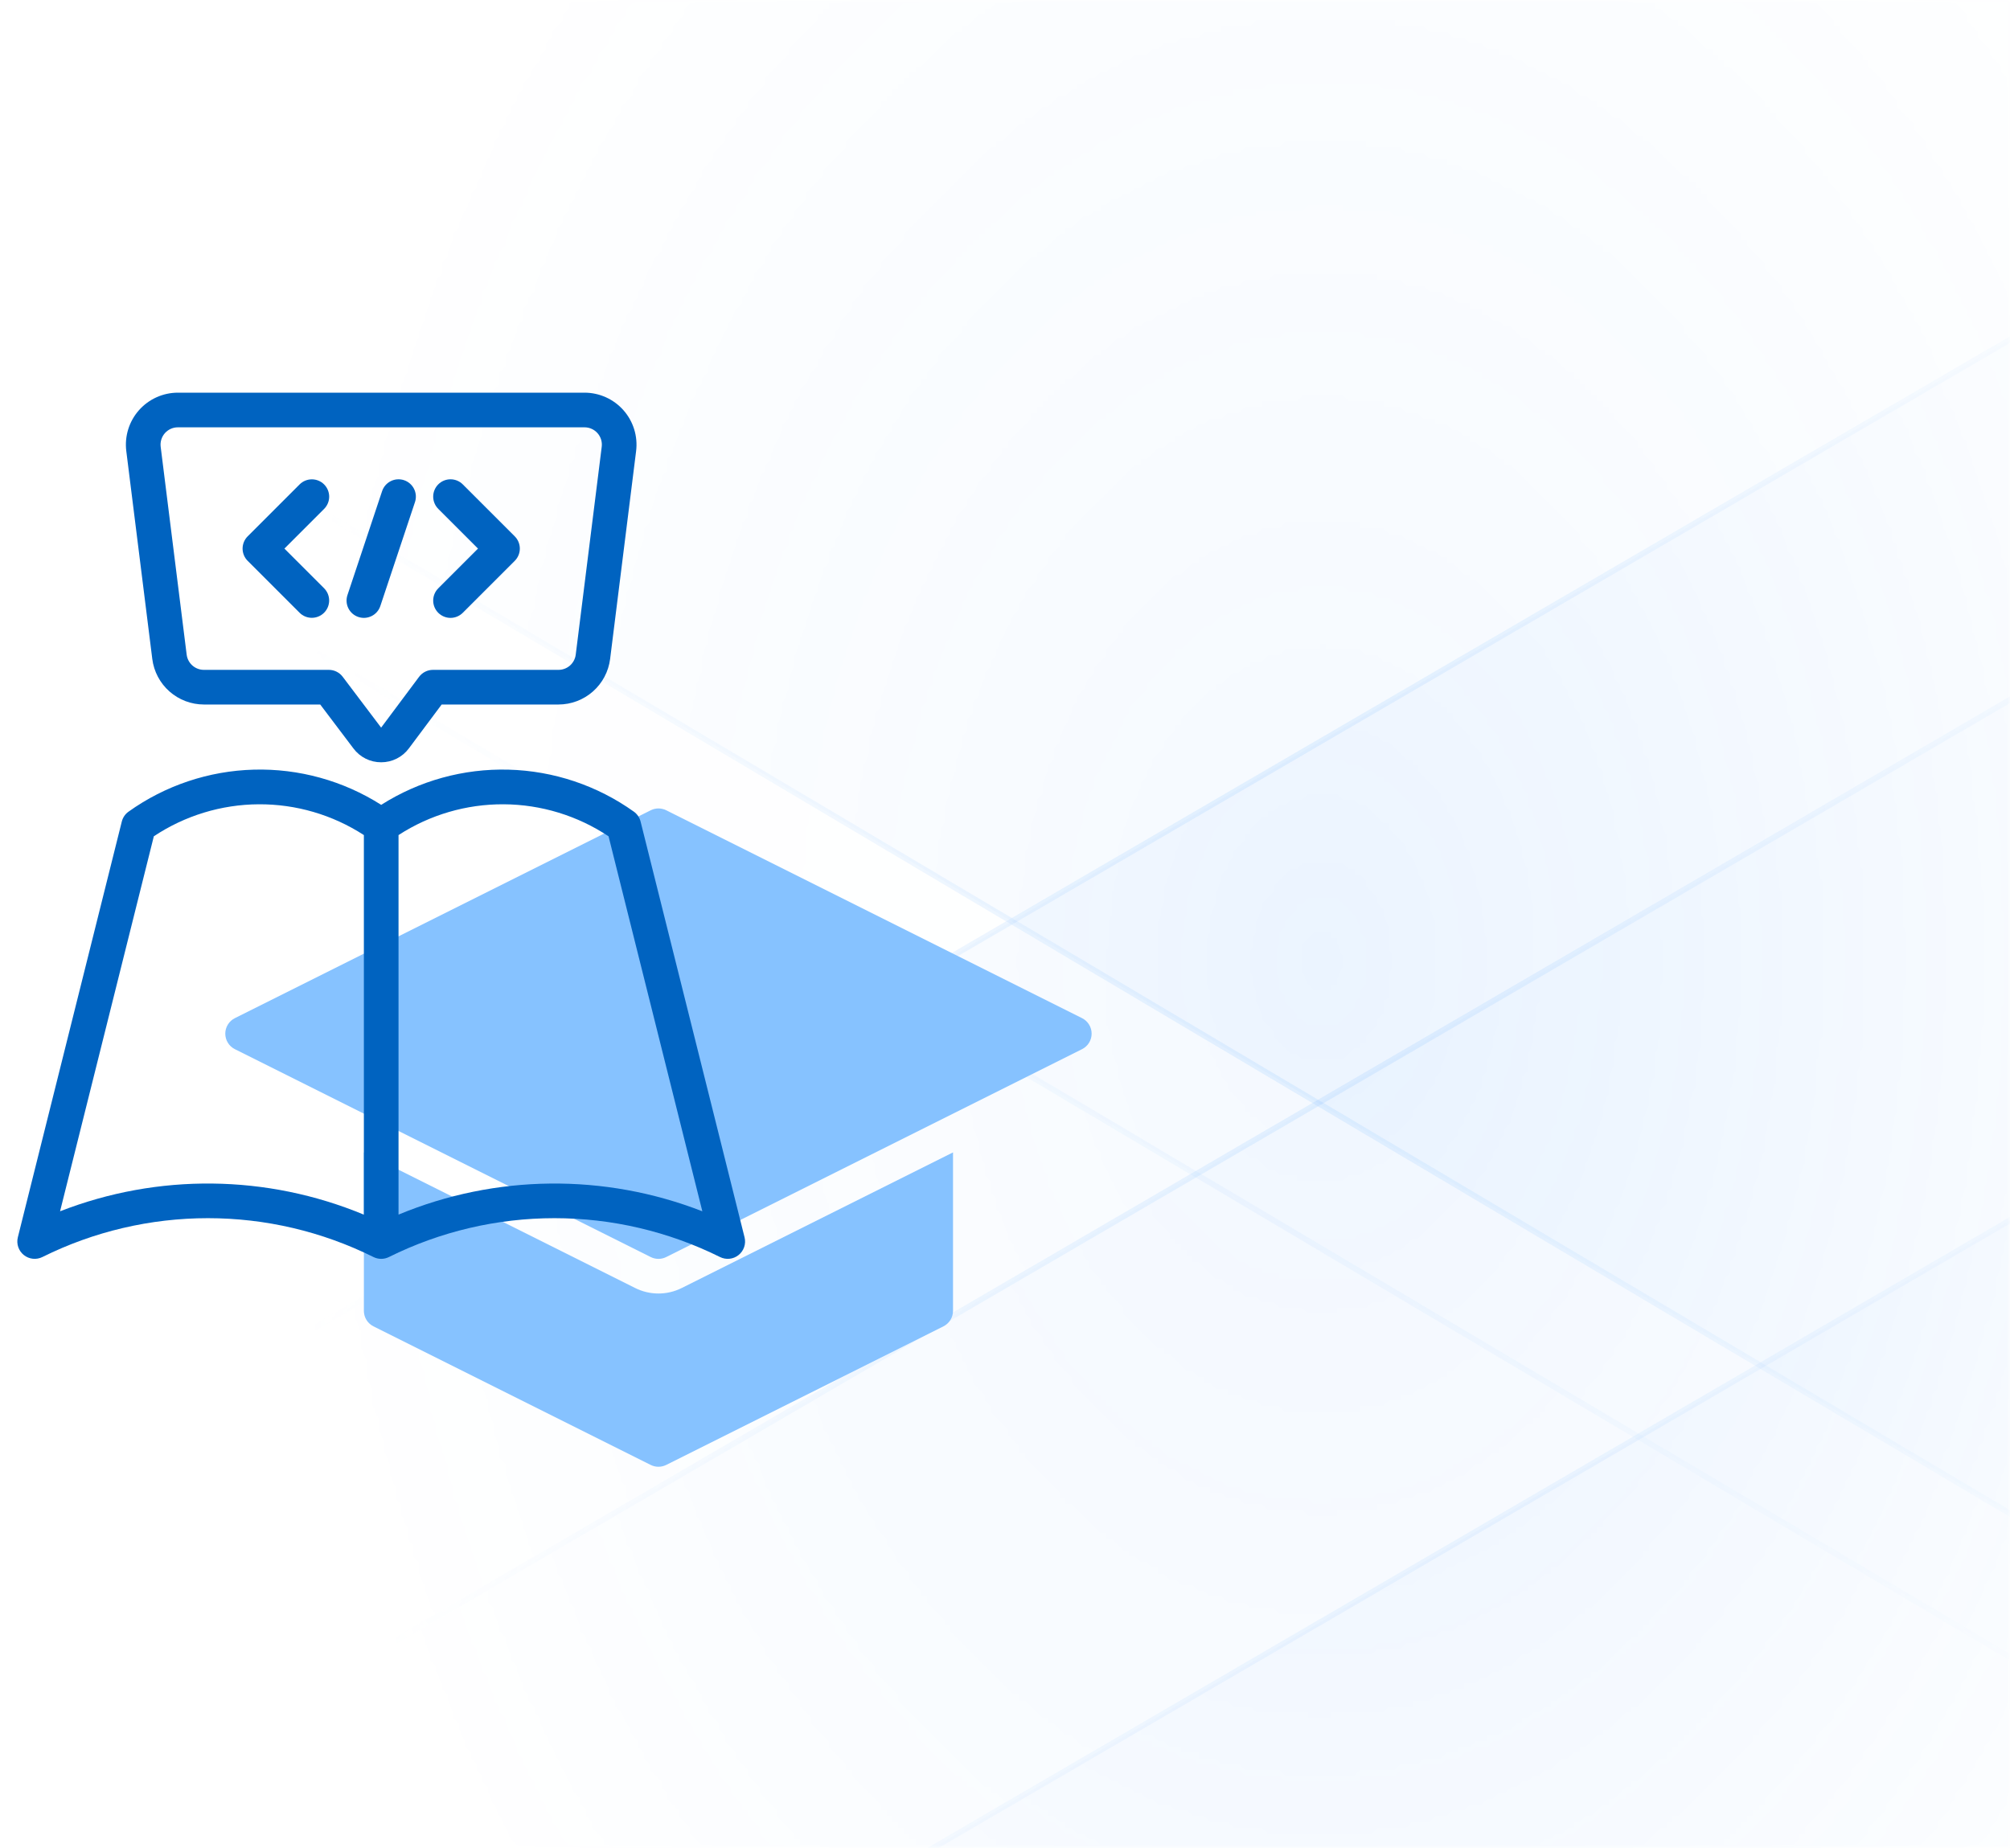
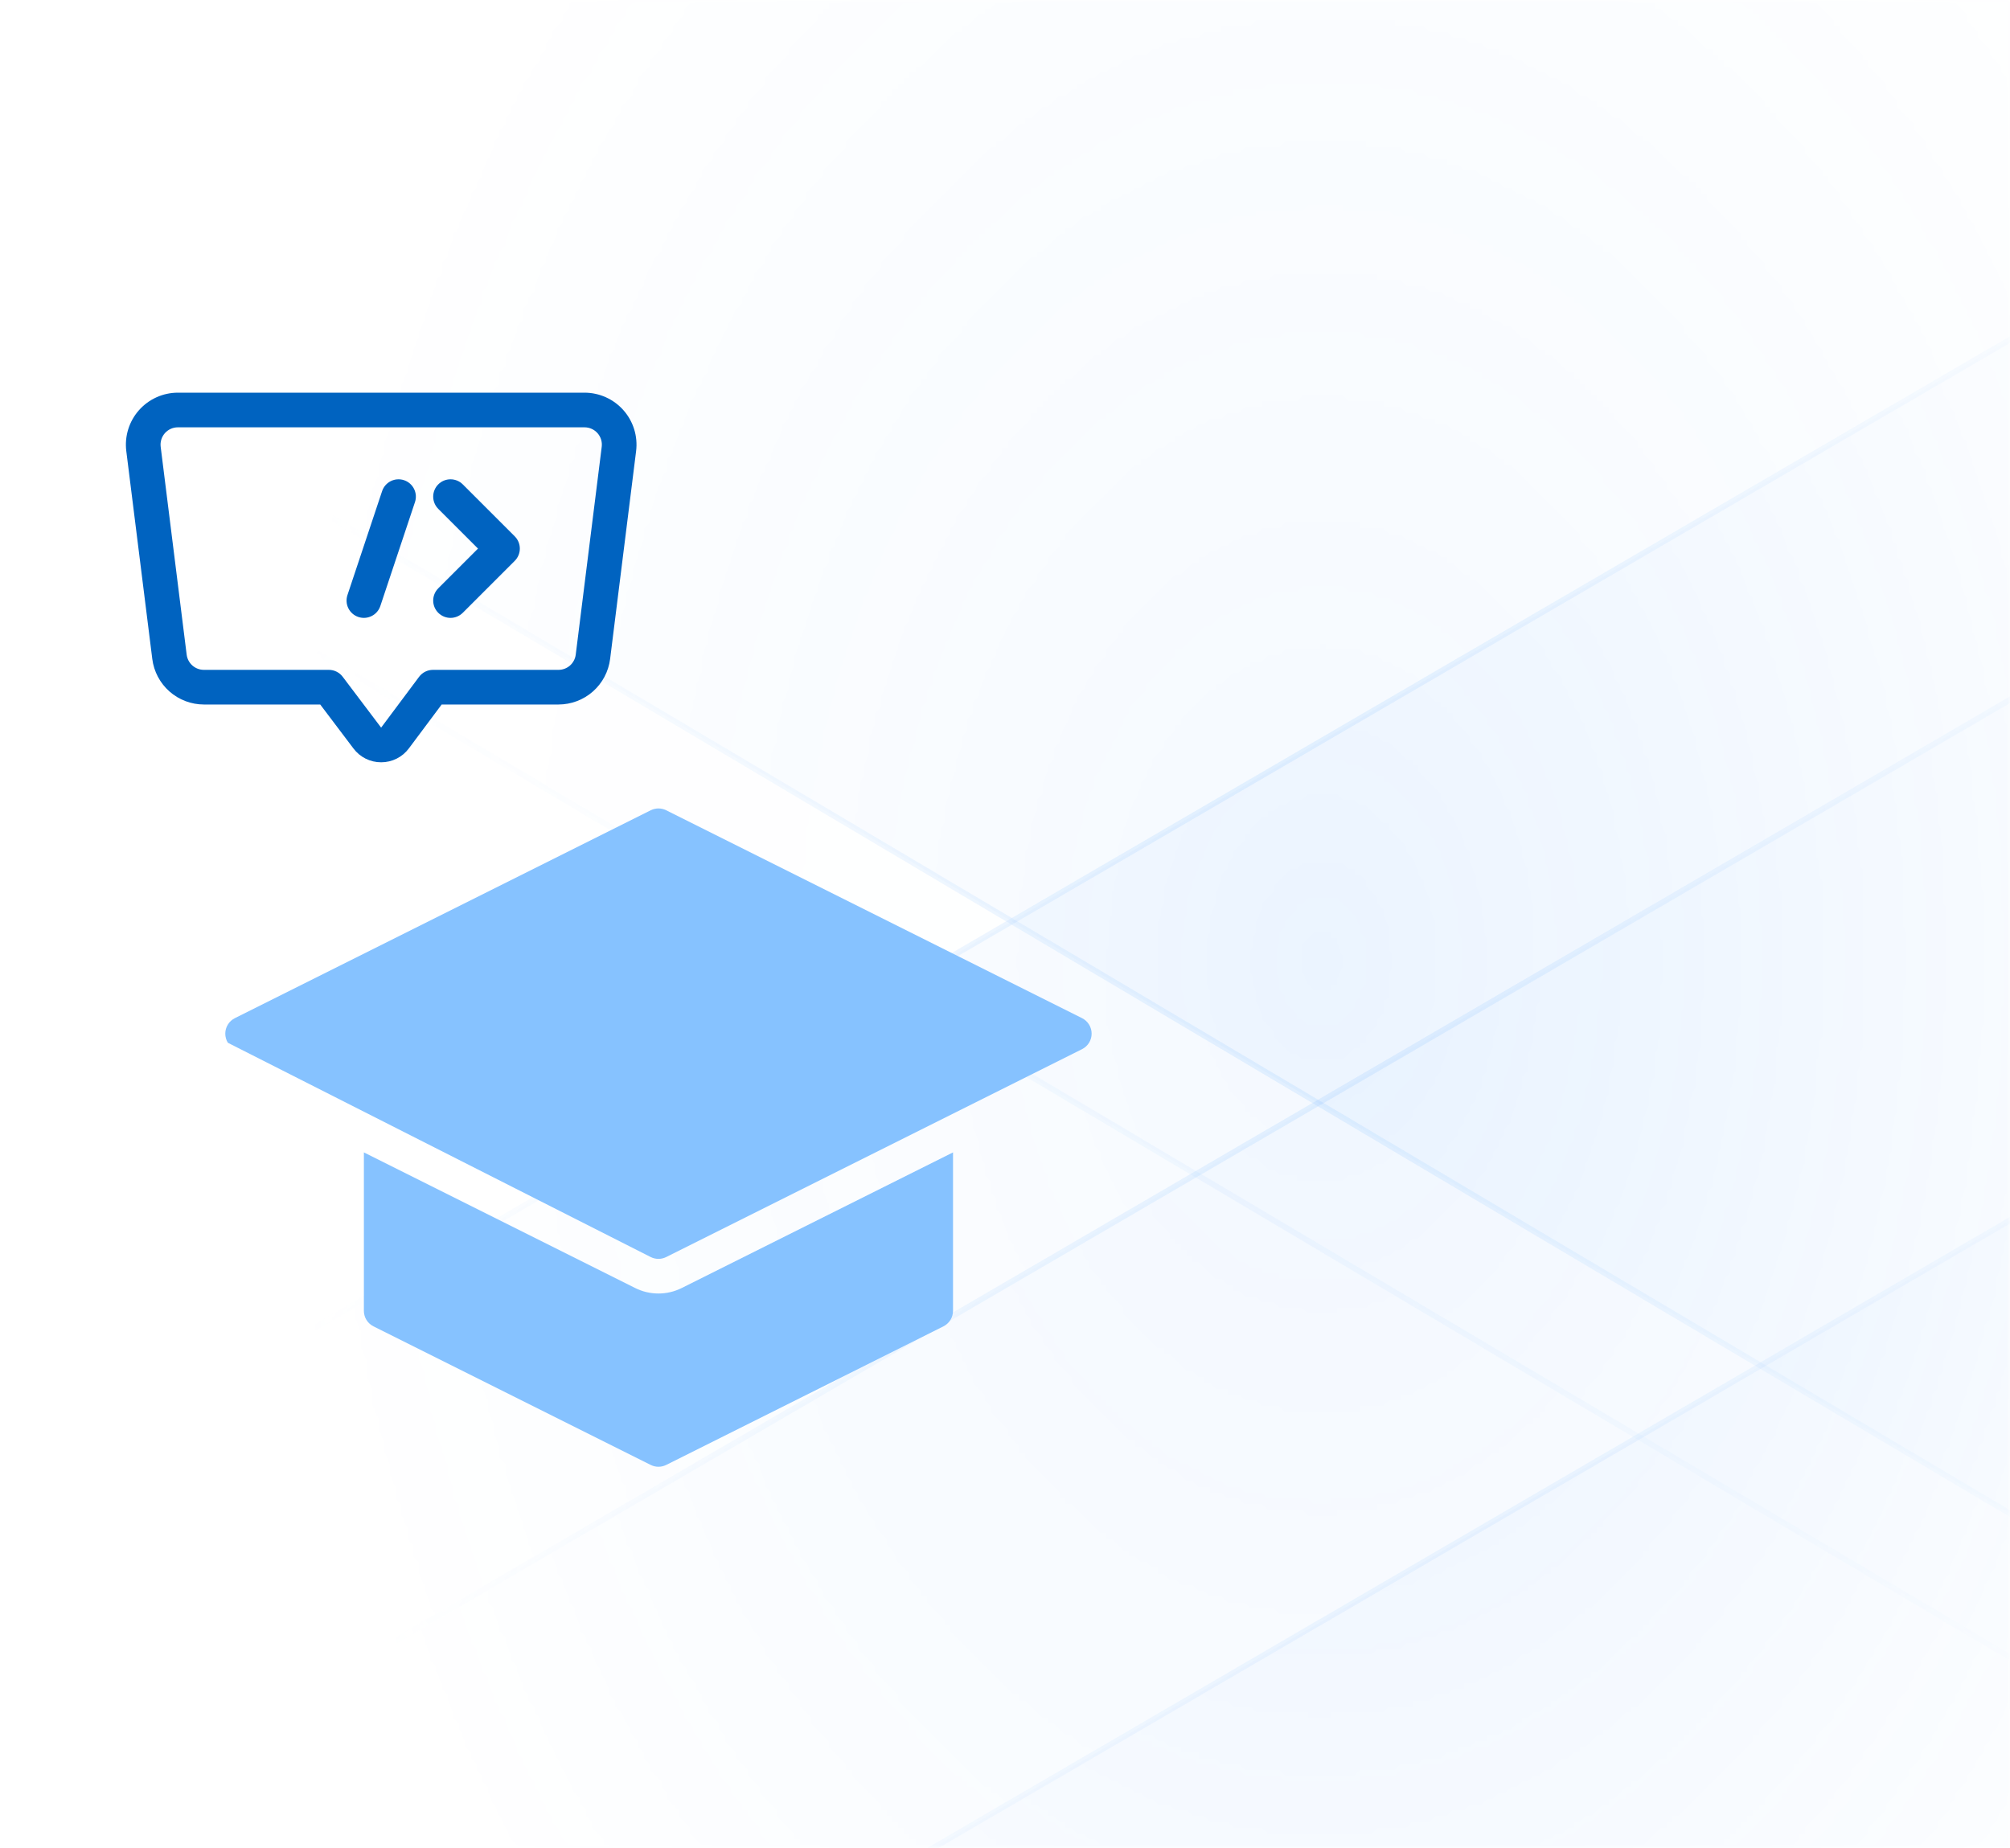
<svg xmlns="http://www.w3.org/2000/svg" width="348" height="320" viewBox="0 0 348 320" fill="none">
  <mask id="mask0_1215_12241" style="mask-type:alpha" maskUnits="userSpaceOnUse" x="28" y="0" width="320" height="320">
    <rect x="28" width="320" height="320" fill="url(#paint0_radial_1215_12241)" />
  </mask>
  <g mask="url(#mask0_1215_12241)">
    <path opacity="0.2" d="M796.289 -50.01C798.789 -51.467 801.876 -49.433 801.525 -46.56L744.934 416.425C744.719 418.18 743.228 419.5 741.459 419.5H3.805C0.232 419.5 -1.045 414.776 2.042 412.977L796.289 -50.01Z" fill="#2D92FF" fill-opacity="0.2" stroke="#86C2FF" />
    <path opacity="0.2" d="M796.289 -202.51C798.789 -203.967 801.876 -201.933 801.525 -199.061L744.604 266.624C744.546 267.095 744.393 267.549 744.154 267.959L552.597 597.261C551.619 598.942 549.458 599.503 547.785 598.511L-4.896 270.541C-7.192 269.179 -7.179 265.851 -4.873 264.507L796.289 -202.51Z" fill="#2D92FF" fill-opacity="0.2" stroke="#86C2FF" />
    <path opacity="0.2" d="M710.289 -90.01C712.789 -91.467 715.876 -89.433 715.525 -86.561L658.934 376.425C658.719 378.18 657.228 379.5 655.459 379.5H-82.195C-85.768 379.5 -87.045 374.776 -83.958 372.977L710.289 -90.01Z" fill="#2D92FF" fill-opacity="0.1" stroke="#86C2FF" />
    <path opacity="0.2" d="M698.289 -478.51C700.789 -479.967 703.876 -477.933 703.525 -475.061L646.604 -9.376C646.546 -8.905 646.393 -8.451 646.154 -8.041L454.597 321.261C453.619 322.942 451.458 323.503 449.785 322.511L-102.896 -5.459C-105.192 -6.821 -105.179 -10.149 -102.873 -11.493L698.289 -478.51Z" fill="#2D92FF" fill-opacity="0.2" stroke="#86C2FF" />
    <path opacity="0.1" d="M710.289 -446.51C712.789 -447.967 715.876 -445.933 715.525 -443.061L658.604 22.624C658.546 23.095 658.393 23.549 658.154 23.959L466.597 353.261C465.619 354.942 463.458 355.503 461.785 354.511L-90.897 26.541C-93.192 25.179 -93.179 21.851 -90.873 20.507L710.289 -446.51Z" fill="#2D92FF" fill-opacity="0.1" stroke="#86C2FF" />
  </g>
-   <path d="M187.343 176.316L115.343 140.316C114.926 140.108 114.467 140 114.001 140C113.536 140 113.076 140.108 112.66 140.316L40.66 176.316C40.162 176.566 39.743 176.949 39.451 177.423C39.159 177.897 39.004 178.443 39.004 179C39.004 179.557 39.159 180.103 39.451 180.577C39.743 181.051 40.162 181.434 40.66 181.684L112.66 217.684C113.076 217.892 113.536 218 114.001 218C114.467 218 114.926 217.892 115.343 217.684L187.343 181.684C187.841 181.434 188.259 181.051 188.552 180.577C188.844 180.103 188.999 179.557 188.999 179C188.999 178.443 188.844 177.897 188.552 177.423C188.259 176.949 187.841 176.566 187.343 176.316Z" fill="#86C2FF" />
+   <path d="M187.343 176.316L115.343 140.316C114.926 140.108 114.467 140 114.001 140C113.536 140 113.076 140.108 112.66 140.316L40.66 176.316C40.162 176.566 39.743 176.949 39.451 177.423C39.159 177.897 39.004 178.443 39.004 179C39.004 179.557 39.159 180.103 39.451 180.577L112.66 217.684C113.076 217.892 113.536 218 114.001 218C114.467 218 114.926 217.892 115.343 217.684L187.343 181.684C187.841 181.434 188.259 181.051 188.552 180.577C188.844 180.103 188.999 179.557 188.999 179C188.999 178.443 188.844 177.897 188.552 177.423C188.259 176.949 187.841 176.566 187.343 176.316Z" fill="#86C2FF" />
  <path d="M109.975 223.05L63 199.562V226.999C63 227.556 63.155 228.102 63.448 228.576C63.741 229.05 64.16 229.433 64.658 229.683L112.658 253.683C113.075 253.891 113.534 253.999 114 253.999C114.466 253.999 114.925 253.891 115.342 253.683L163.342 229.683C163.84 229.433 164.259 229.05 164.552 228.576C164.845 228.102 165 227.556 165 226.999V199.562L118.025 223.05C116.775 223.674 115.397 223.999 114 223.999C112.603 223.999 111.225 223.674 109.975 223.05Z" fill="#86C2FF" />
  <path d="M26.366 114.116C26.641 116.292 27.699 118.292 29.343 119.744C30.987 121.195 33.103 121.997 35.296 122H55.442L61.199 129.62C61.755 130.363 62.478 130.966 63.309 131.38C64.14 131.794 65.057 132.008 65.986 132.005H66C66.932 132.006 67.851 131.789 68.683 131.371C69.516 130.952 70.238 130.345 70.793 129.597L76.467 122H96.702C98.895 121.997 101.011 121.195 102.655 119.744C104.299 118.293 105.357 116.292 105.632 114.116L110.132 78.116C110.289 76.85 110.176 75.565 109.8 74.346C109.423 73.127 108.792 72.002 107.947 71.045C107.103 70.088 106.065 69.322 104.902 68.797C103.739 68.272 102.478 68.001 101.202 68H30.796C29.52 68.001 28.259 68.272 27.096 68.797C25.933 69.322 24.895 70.088 24.05 71.045C23.206 72.001 22.574 73.127 22.198 74.346C21.821 75.565 21.708 76.85 21.866 78.116L26.366 114.116ZM30.796 74H101.202C101.628 73.999 102.048 74.089 102.436 74.264C102.825 74.439 103.171 74.694 103.453 75.013C103.734 75.332 103.945 75.707 104.07 76.114C104.195 76.521 104.232 76.95 104.178 77.372L99.678 113.372C99.587 114.097 99.234 114.764 98.686 115.248C98.138 115.731 97.433 115.999 96.702 116H74.962C74.496 116 74.035 116.109 73.618 116.318C73.201 116.527 72.838 116.83 72.558 117.204L65.986 126.005L59.329 117.193C59.05 116.822 58.688 116.522 58.273 116.315C57.857 116.108 57.4 116 56.936 116H35.296C34.565 115.999 33.859 115.731 33.312 115.248C32.764 114.764 32.411 114.097 32.319 113.372L27.819 77.372C27.766 76.95 27.803 76.521 27.928 76.115C28.054 75.708 28.264 75.332 28.546 75.013C28.827 74.695 29.174 74.439 29.561 74.264C29.949 74.09 30.37 73.999 30.796 74Z" fill="#0063C0" />
-   <path d="M128.908 214.27L110.908 142.27C110.736 141.578 110.322 140.97 109.742 140.556C103.398 136.025 95.844 133.492 88.051 133.282C80.257 133.072 72.578 135.195 65.999 139.378C59.42 135.194 51.741 133.07 43.947 133.28C36.153 133.49 28.6 136.023 22.256 140.556C21.675 140.97 21.261 141.578 21.088 142.27L3.088 214.27C2.95 214.826 2.974 215.411 3.158 215.954C3.342 216.497 3.677 216.976 4.124 217.335C4.571 217.693 5.112 217.916 5.682 217.978C6.252 218.039 6.827 217.936 7.341 217.68C16.246 213.255 26.055 210.952 35.999 210.952C45.943 210.952 55.752 213.255 64.657 217.68C65.074 217.888 65.533 217.997 65.999 217.997C66.465 217.997 66.924 217.888 67.341 217.68C76.246 213.255 86.055 210.952 95.999 210.952C105.943 210.952 115.752 213.255 124.657 217.68C125.17 217.936 125.746 218.04 126.316 217.979C126.886 217.918 127.427 217.695 127.874 217.336C128.321 216.977 128.657 216.497 128.84 215.954C129.023 215.411 129.047 214.826 128.908 214.27ZM10.399 209.761L26.634 144.822C32.014 141.243 38.324 139.317 44.785 139.279C51.246 139.242 57.578 141.095 62.999 144.611V210.343C46.199 203.364 27.35 203.156 10.399 209.761ZM68.999 210.334V144.611C74.42 141.095 80.751 139.242 87.212 139.279C93.673 139.317 99.982 141.243 105.362 144.822L121.599 209.761C104.648 203.16 85.802 203.366 68.999 210.334Z" fill="#0063C0" />
-   <path d="M51.879 106.121C52.443 106.679 53.204 106.99 53.996 106.988C54.789 106.986 55.548 106.67 56.109 106.109C56.669 105.549 56.985 104.789 56.988 103.997C56.99 103.204 56.678 102.443 56.121 101.879L49.242 95L56.121 88.121C56.681 87.558 56.994 86.796 56.993 86.002C56.991 85.209 56.675 84.448 56.114 83.886C55.553 83.325 54.792 83.009 53.998 83.008C53.204 83.007 52.442 83.32 51.879 83.879L42.879 92.879C42.6 93.158 42.379 93.489 42.228 93.853C42.078 94.216 42 94.606 42 95C42 95.394 42.078 95.784 42.228 96.148C42.379 96.512 42.6 96.843 42.879 97.121L51.879 106.121Z" fill="#0063C0" />
  <path d="M75.879 106.121C76.157 106.399 76.488 106.62 76.852 106.771C77.216 106.922 77.606 107 78 107C78.394 107 78.784 106.922 79.148 106.771C79.512 106.62 79.843 106.399 80.121 106.121L89.121 97.121C89.4 96.842 89.621 96.512 89.772 96.148C89.922 95.784 90 95.394 90 95C90 94.606 89.922 94.216 89.772 93.852C89.621 93.488 89.4 93.157 89.121 92.879L80.121 83.879C79.843 83.6 79.512 83.379 79.148 83.228C78.784 83.078 78.394 83 78 83C77.606 83 77.216 83.078 76.852 83.228C76.488 83.379 76.157 83.6 75.879 83.879C75.6 84.157 75.379 84.488 75.229 84.852C75.078 85.216 75 85.606 75 86C75 86.394 75.078 86.784 75.229 87.148C75.379 87.511 75.6 87.842 75.879 88.121L82.758 95L75.879 101.879C75.6 102.157 75.379 102.488 75.228 102.852C75.078 103.216 75 103.606 75 104C75 104.394 75.078 104.784 75.228 105.148C75.379 105.512 75.6 105.842 75.879 106.121Z" fill="#0063C0" />
  <path d="M62.051 106.845C62.425 106.97 62.82 107.02 63.213 106.992C63.606 106.964 63.989 106.859 64.342 106.683C64.694 106.507 65.009 106.264 65.267 105.966C65.525 105.669 65.722 105.323 65.847 104.95L71.847 86.95C71.972 86.576 72.021 86.181 71.993 85.788C71.966 85.395 71.861 85.011 71.684 84.659C71.508 84.306 71.264 83.992 70.967 83.734C70.669 83.476 70.324 83.279 69.95 83.154C69.576 83.029 69.181 82.98 68.788 83.007C68.395 83.035 68.012 83.14 67.659 83.317C67.307 83.493 66.993 83.737 66.734 84.034C66.476 84.332 66.279 84.677 66.155 85.051L60.155 103.051C60.03 103.425 59.98 103.819 60.008 104.212C60.035 104.605 60.14 104.989 60.316 105.341C60.493 105.694 60.736 106.008 61.034 106.266C61.332 106.524 61.678 106.721 62.051 106.845Z" fill="#0063C0" />
  <defs>
    <radialGradient id="paint0_radial_1215_12241" cx="0" cy="0" r="1" gradientTransform="matrix(0.284 262 181.636 -0.611 228.851 166.5)" gradientUnits="userSpaceOnUse">
      <stop />
      <stop offset="1" stop-opacity="0" />
    </radialGradient>
  </defs>
</svg>